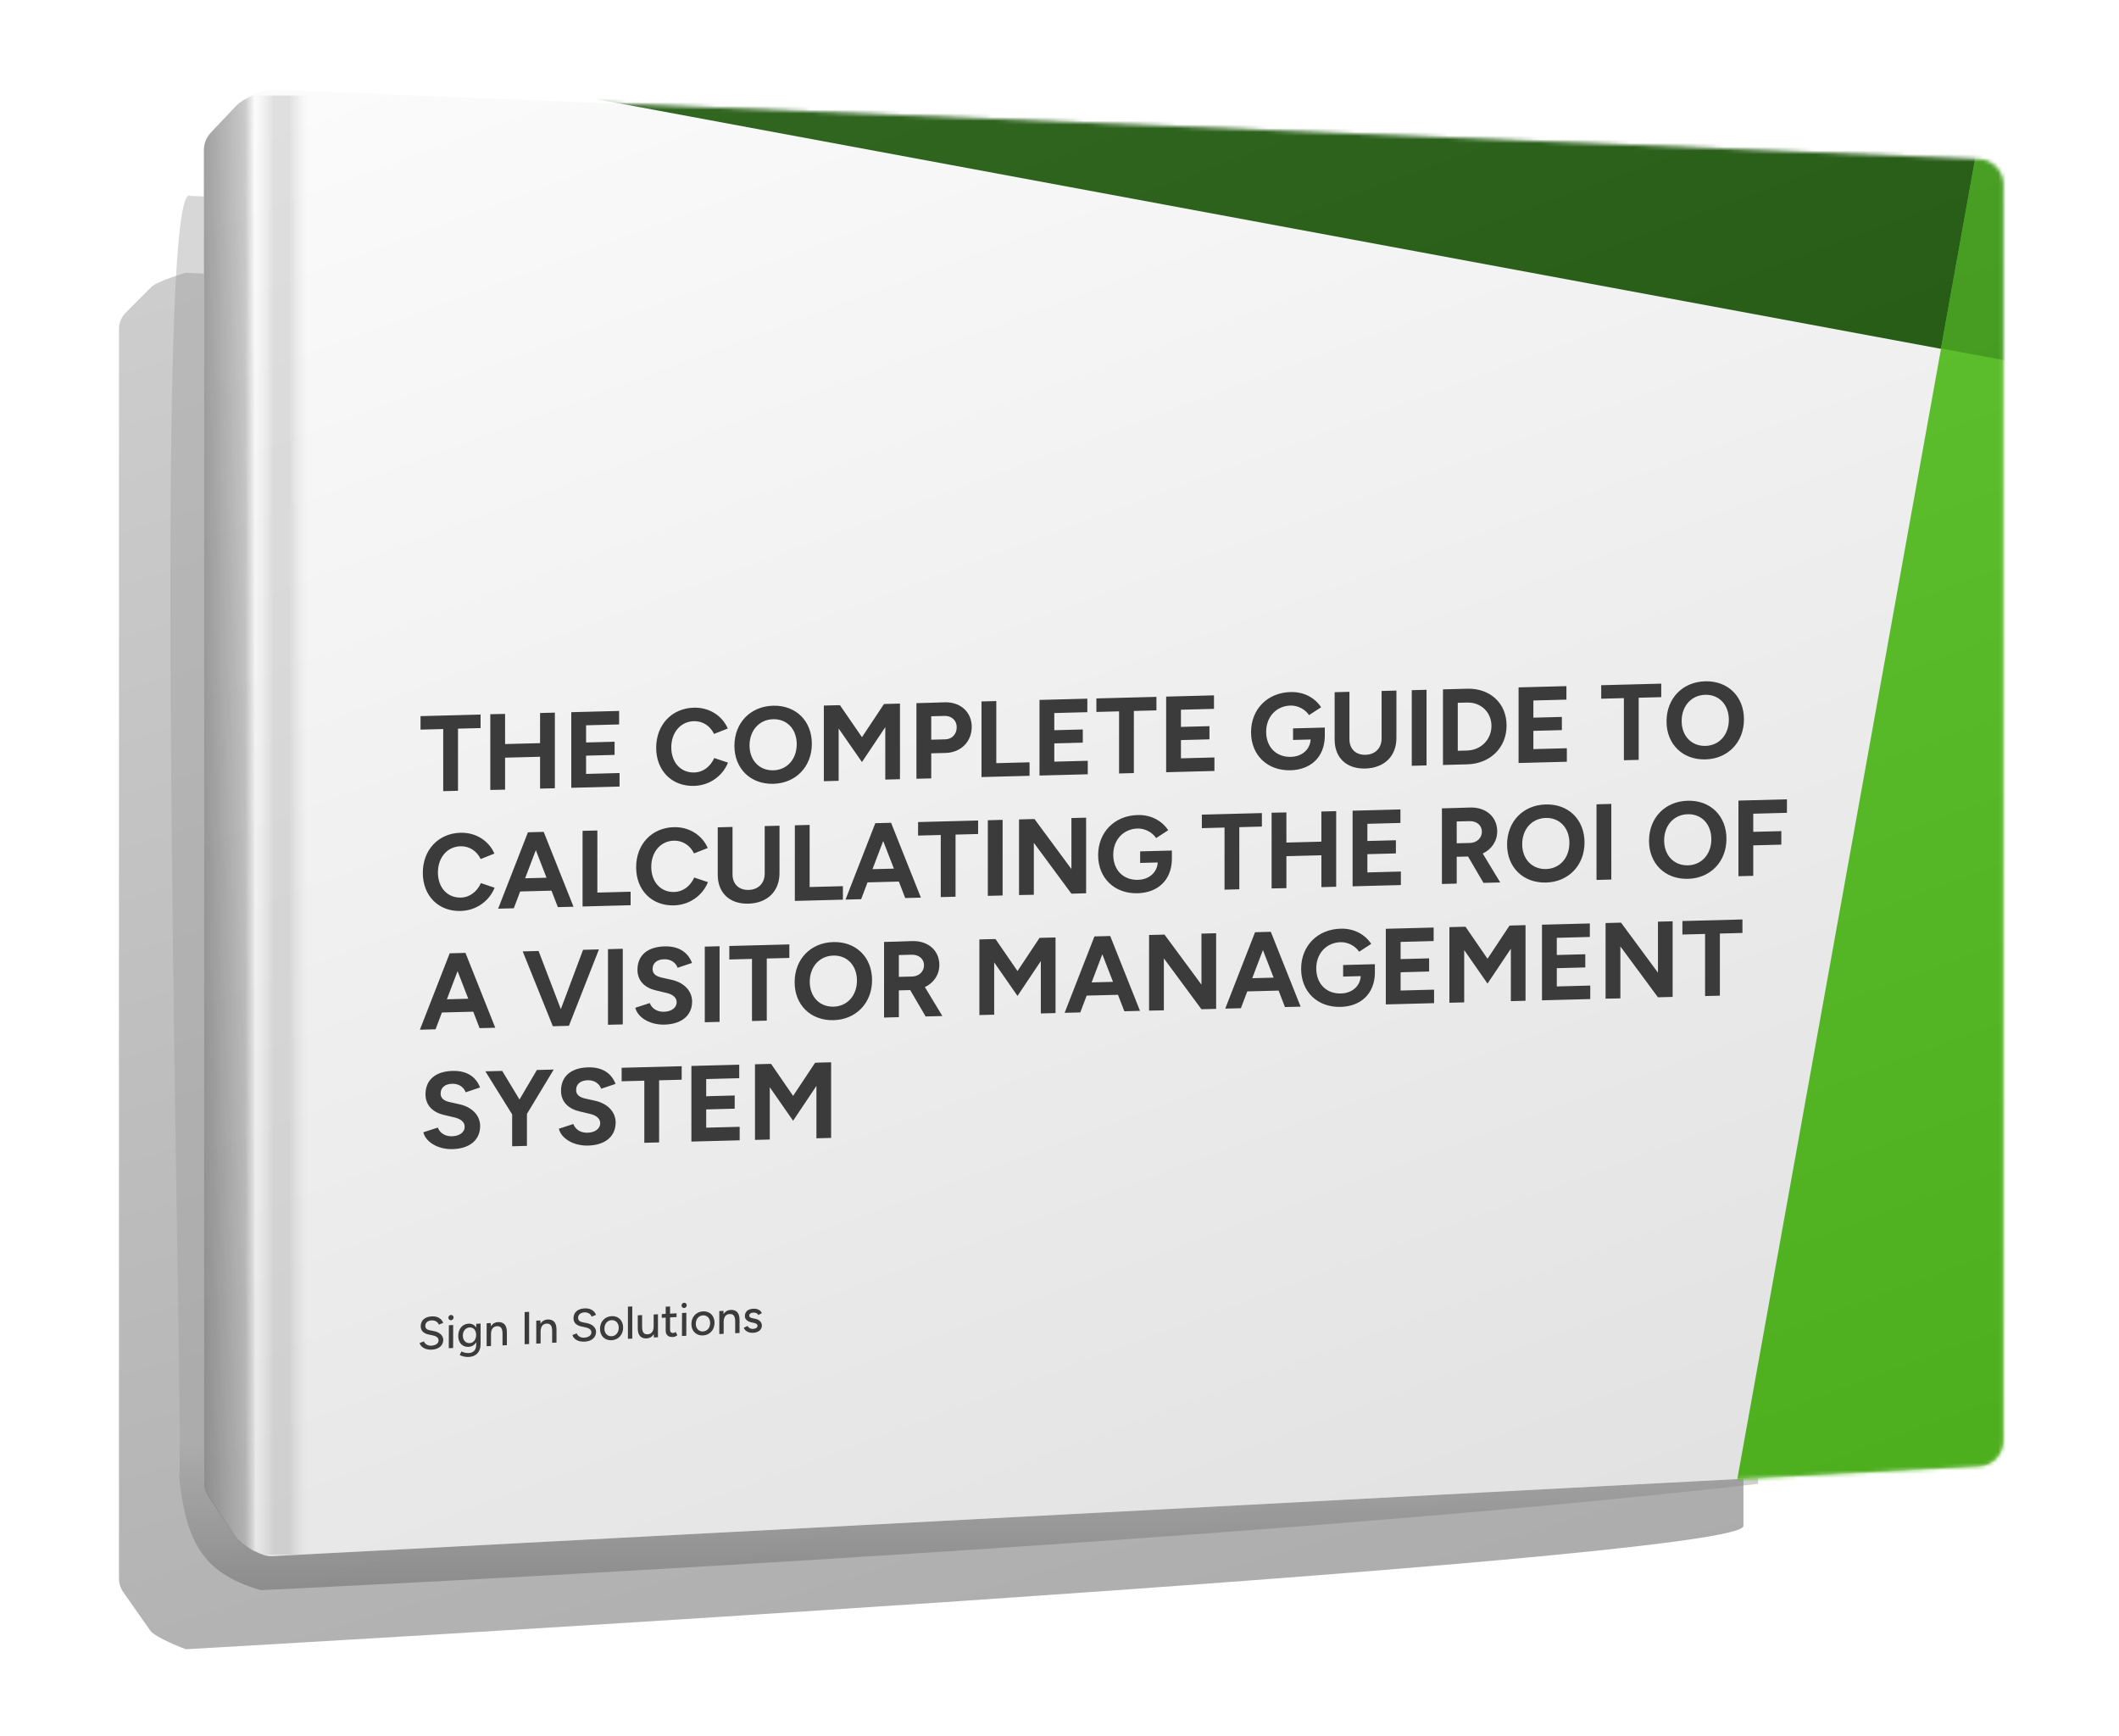
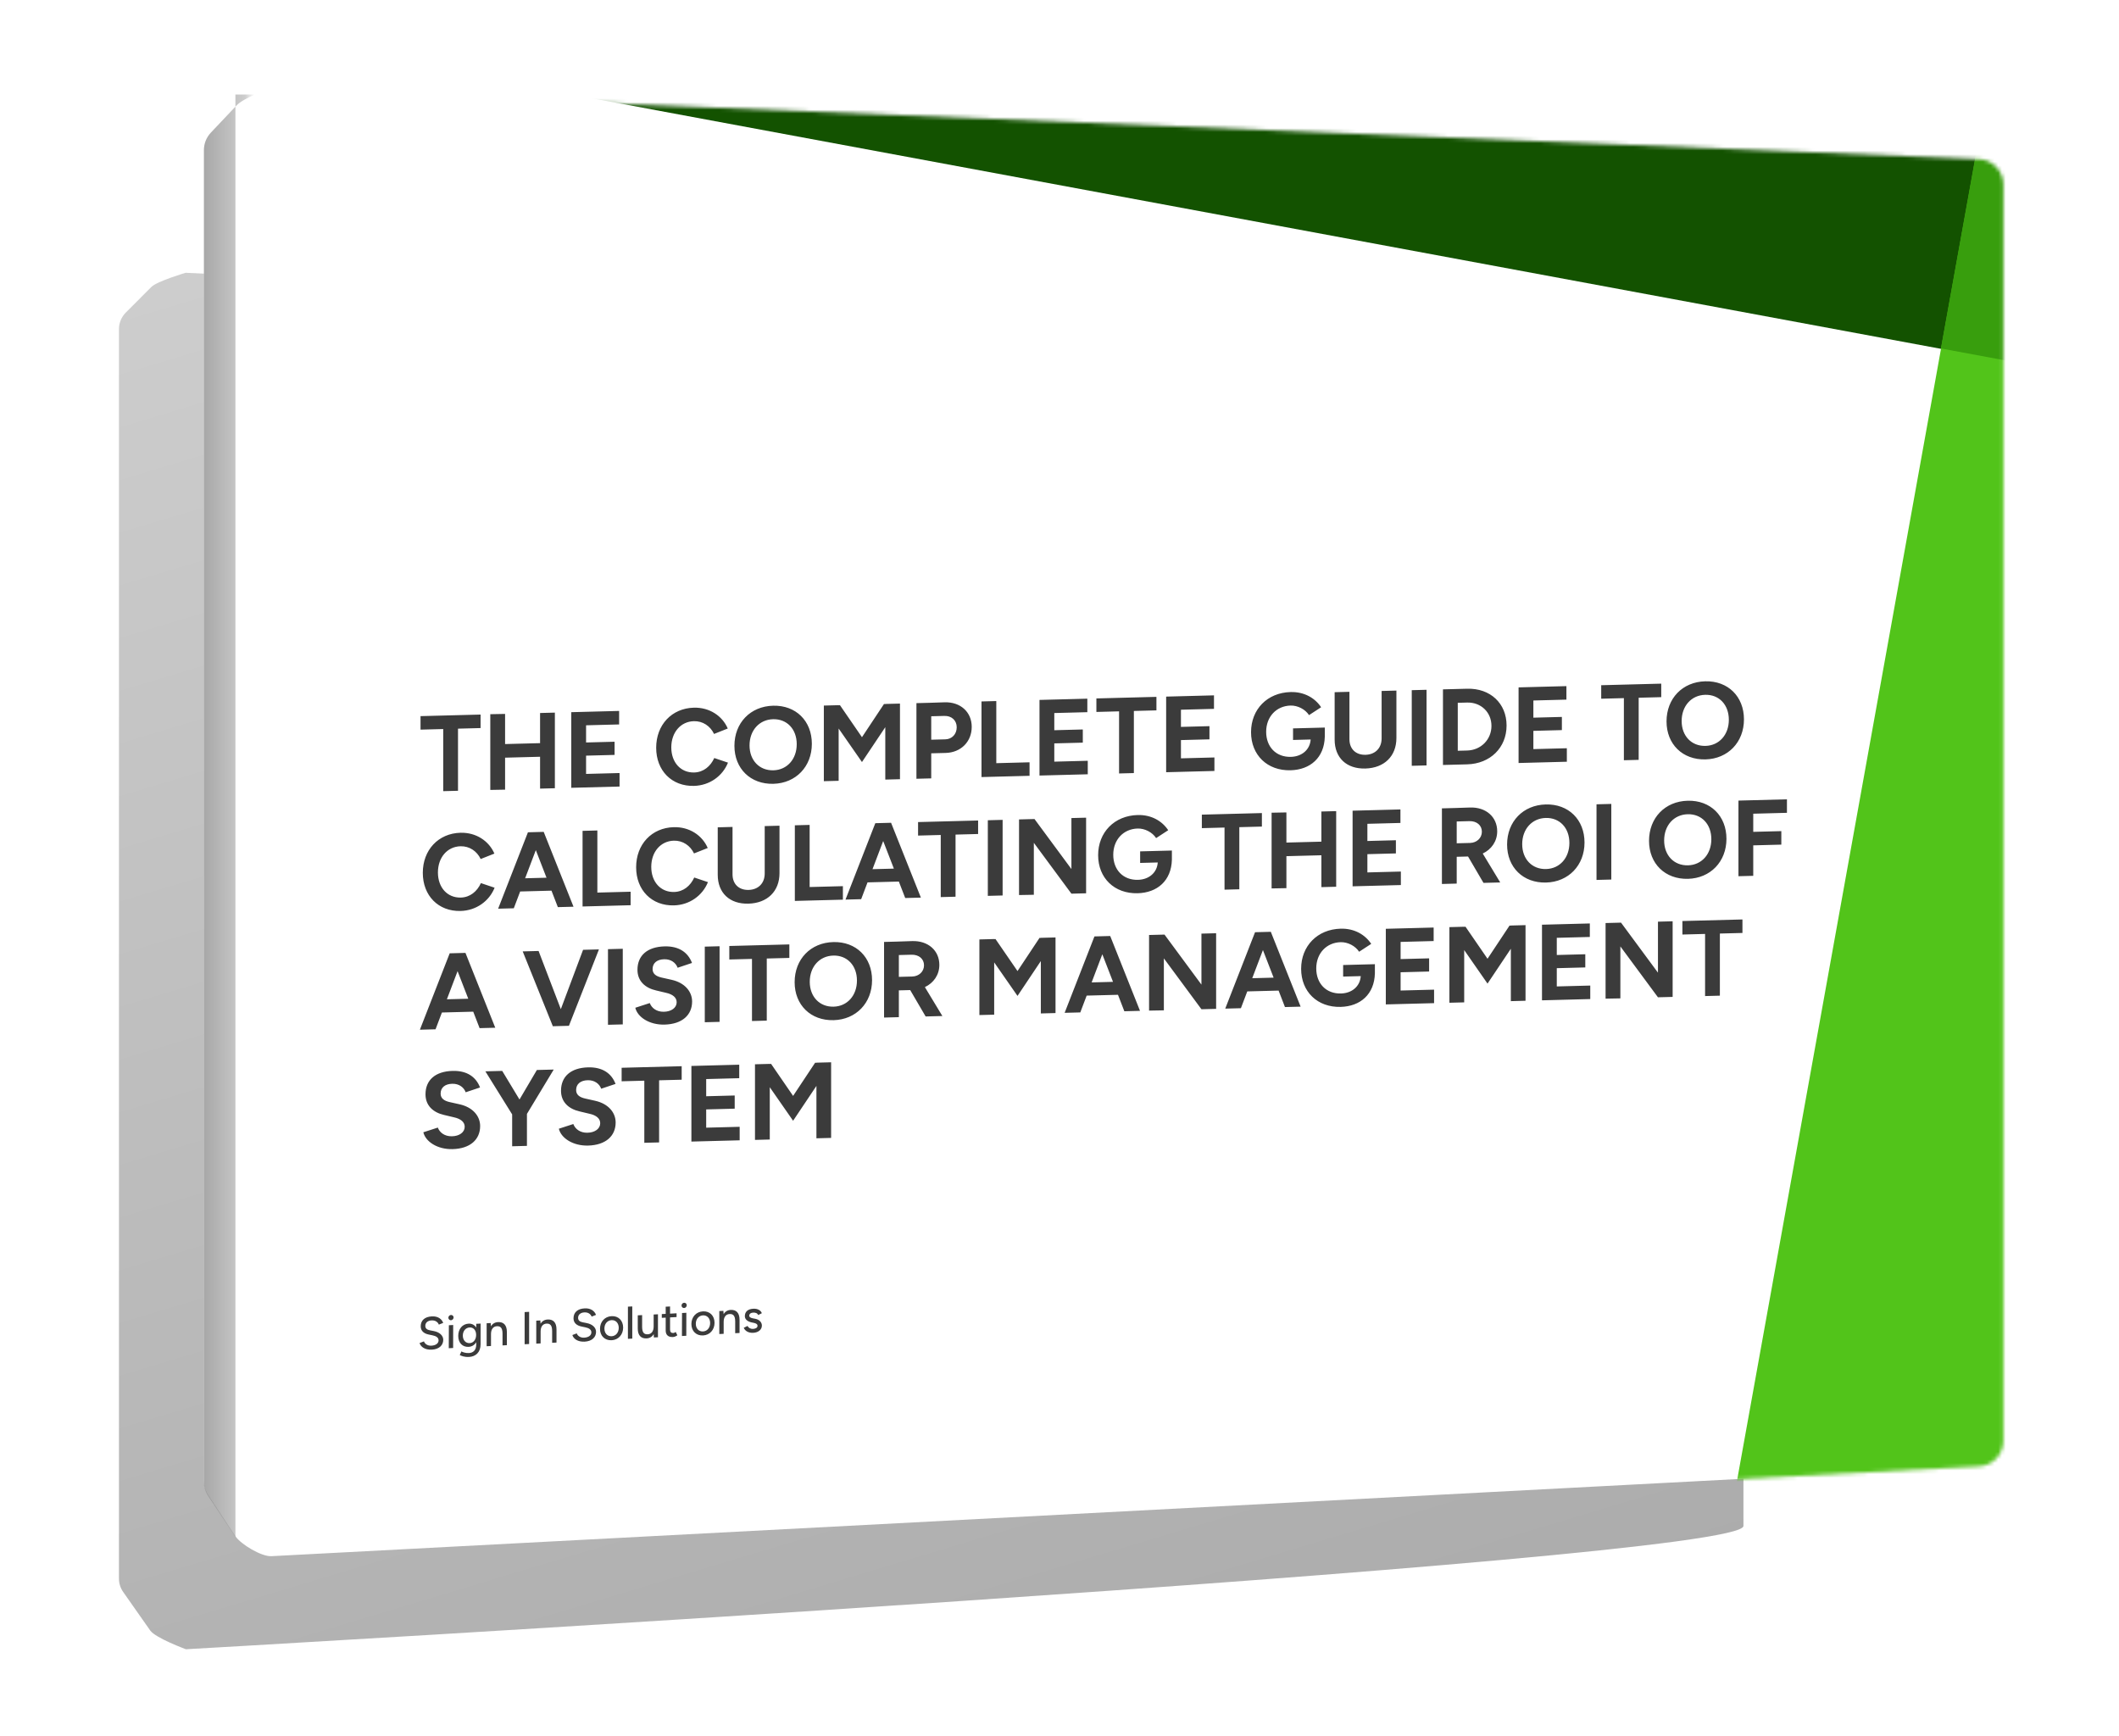
<svg xmlns="http://www.w3.org/2000/svg" width="570" height="467" viewBox="0 0 570 467" fill="none">
  <g style="mix-blend-mode:multiply" opacity="0.5" filter="url(#filter0_f_2891_4645)">
    <path d="M49.928 73.37C49.928 73.37 42.257 75.647 40.745 77.16L33.865 84.044C32.667 85.243 32 86.831 32 88.48V424.639C32 425.91 32.396 427.152 33.139 428.211L40.409 438.568C41.834 440.599 50.009 443.608 50.009 443.608C50.009 443.608 468.976 419.896 468.976 410.454V121.698C468.976 92.393 49.928 73.37 49.928 73.37Z" fill="url(#paint0_linear_2891_4645)" />
  </g>
  <g style="mix-blend-mode:multiply" opacity="0.4" filter="url(#filter1_f_2891_4645)">
-     <path d="M70.136 427.718C70.136 427.718 327.554 415.8 472.948 399.116L463.414 68.603L51.234 52.695C40.025 45.199 50.031 406.8 48.122 396.745C49.995 413.898 53.779 422.982 70.136 427.718Z" fill="url(#paint1_linear_2891_4645)" />
-   </g>
+     </g>
  <path d="M532.291 42.797L72.918 24.114C70.645 24.021 65.187 26.539 63.663 28.151L56.73 35.486C55.522 36.764 54.849 38.455 54.849 40.212V398.366C54.849 399.72 55.249 401.044 55.998 402.171L63.325 413.206C64.761 415.37 70.322 418.717 73 418.576L532.373 394.417C536.027 394.225 538.891 391.206 538.891 387.547V49.671C538.891 45.98 535.979 42.947 532.291 42.797Z" fill="white" />
  <mask id="mask0_2891_4645" style="mask-type:alpha" maskUnits="userSpaceOnUse" x="54" y="24" width="485" height="395">
    <path d="M532.291 42.797L72.918 24.114C70.645 24.021 65.187 26.539 63.663 28.151L56.73 35.486C55.522 36.764 54.849 38.455 54.849 40.212V398.366C54.849 399.72 55.249 401.044 55.998 402.171L63.325 413.206C64.761 415.37 70.322 418.717 73 418.576L532.373 394.417C536.027 394.225 538.891 391.206 538.891 387.547V49.671C538.891 45.98 535.979 42.947 532.291 42.797Z" fill="white" />
  </mask>
  <g mask="url(#mask0_2891_4645)">
    <path fill-rule="evenodd" clip-rule="evenodd" d="M139.078 22.7L689.415 124.896C781.64 142.008 869.83 81.098 886.482 -11.211C903.134 -103.52 841.848 -192.255 749.623 -209.367L199.286 -311.563C107.061 -328.675 18.87 -267.765 2.219 -175.456C-14.433 -83.147 46.852 5.588 139.078 22.7Z" fill="#135200" />
    <path fill-rule="evenodd" clip-rule="evenodd" d="M886.226 -11.572L786.939 539.301C770.287 631.611 682.097 692.52 589.872 675.408C497.647 658.296 436.361 569.561 453.013 477.252L552.3 -73.62C568.952 -165.93 657.142 -226.839 749.367 -209.727C841.593 -192.615 902.878 -103.881 886.226 -11.572Z" fill="#52C41A" />
    <path fill-rule="evenodd" clip-rule="evenodd" d="M858.762 -138.672C883.514 -102.833 894.594 -57.685 886.237 -11.576L885.339 -6.667C866.626 83.045 779.958 141.697 689.358 124.803L522.088 93.722L552.248 -73.716C568.529 -164.428 654.131 -224.623 744.595 -210.449L749.503 -209.551C795.494 -200.977 833.856 -174.538 858.636 -138.853L858.762 -138.672Z" fill="#389E0D" />
  </g>
  <g style="mix-blend-mode:multiply" opacity="0.15">
-     <path d="M532.291 42.797L72.918 24.114C70.645 24.021 65.187 26.539 63.663 28.151L56.73 35.486C55.522 36.764 54.849 38.455 54.849 40.212V398.366C54.849 399.72 55.249 401.044 55.998 402.171L63.325 413.206C64.761 415.37 70.322 418.717 73 418.576L532.373 394.417C536.027 394.225 538.891 391.206 538.891 387.547V49.671C538.891 45.98 535.979 42.947 532.291 42.797Z" fill="url(#paint2_linear_2891_4645)" />
-   </g>
+     </g>
  <g style="mix-blend-mode:multiply">
-     <path d="M68.547 25.437C66.519 26.286 64.499 27.443 63.663 28.328L56.73 35.663C55.523 36.94 54.85 38.631 54.85 40.388V398.542C54.85 399.896 55.249 401.22 55.998 402.348L63.325 413.383C64.15 414.624 66.331 416.255 68.547 417.393V25.437Z" fill="url(#paint3_linear_2891_4645)" fill-opacity="0.5" />
-     <path d="M68.547 25.437C66.519 26.286 64.499 27.443 63.663 28.328L56.73 35.663C55.523 36.94 54.85 38.631 54.85 40.388V398.542C54.85 399.896 55.249 401.22 55.998 402.348L63.325 413.383C64.15 414.624 66.331 416.255 68.547 417.393V25.437Z" fill="url(#paint4_linear_2891_4645)" fill-opacity="0.2" />
+     <path d="M68.547 25.437C66.519 26.286 64.499 27.443 63.663 28.328L56.73 35.663C55.523 36.94 54.85 38.631 54.85 40.388V398.542C54.85 399.896 55.249 401.22 55.998 402.348L63.325 413.383V25.437Z" fill="url(#paint3_linear_2891_4645)" fill-opacity="0.5" />
  </g>
  <g style="mix-blend-mode:multiply" opacity="0.55" filter="url(#filter2_f_2891_4645)">
-     <rect x="68.547" y="25.7" width="14.301" height="392.484" fill="url(#paint5_linear_2891_4645)" fill-opacity="0.5" />
-   </g>
+     </g>
  <path d="M116.159 363.027C114.307 363.124 113.159 362.257 112.862 361.246L114.035 360.802C114.282 361.469 114.998 362 116.011 361.959C117.233 361.895 117.974 361.325 117.974 360.521C117.974 359.779 117.307 359.357 116.307 359.162L115.307 358.955C114.097 358.709 113.171 358.028 113.171 356.755C113.171 355.172 114.233 354.177 116.171 354.075C117.85 353.987 118.863 354.824 119.221 355.832L118.048 356.289C117.764 355.562 117.06 355.104 116.085 355.156C115.048 355.21 114.406 355.775 114.406 356.628C114.406 357.358 114.912 357.69 115.702 357.834L116.702 358.028C118.319 358.339 119.233 359.293 119.233 360.381C119.233 361.803 118.171 362.921 116.159 363.027ZM121.311 355.117C120.928 355.137 120.607 354.82 120.607 354.436C120.607 354.053 120.928 353.715 121.311 353.695C121.694 353.675 122.015 353.979 122.015 354.363C122.015 354.746 121.694 355.096 121.311 355.117ZM120.718 362.64L120.743 356.457L121.903 356.396L121.891 362.578L120.718 362.64ZM126.055 362.273C124.388 362.361 123.264 361.171 123.264 359.329C123.264 357.437 124.388 356.117 126.055 356.03C126.944 355.983 127.66 356.379 128.104 357.097V356.071L129.277 356.01V361.573C129.277 363.712 127.981 364.892 126.166 364.987C124.906 365.053 124.018 364.68 123.672 364.475L124.116 363.5C124.437 363.681 125.19 363.988 126.141 363.938C127.277 363.878 128.104 363.18 128.104 361.659V361.016C127.66 361.769 126.944 362.227 126.055 362.273ZM126.351 361.269C127.376 361.215 128.079 360.288 128.079 359.052C128.079 357.828 127.363 357 126.339 357.054C125.252 357.111 124.499 358.015 124.499 359.239C124.499 360.476 125.265 361.326 126.351 361.269ZM130.904 362.106V355.924L132.003 355.867L132.065 356.754C132.46 356.065 133.114 355.66 133.966 355.615C135.448 355.538 136.349 356.393 136.349 358.285V361.82L135.176 361.882V358.717C135.176 357.048 134.534 356.686 133.67 356.719C132.658 356.772 132.077 357.544 132.077 358.83V362.044L130.904 362.106ZM141.123 361.57V352.916L142.333 352.853V361.507L141.123 361.57ZM144.251 361.406V355.225L145.35 355.167L145.412 356.054C145.807 355.366 146.461 354.961 147.313 354.916C148.795 354.838 149.696 355.694 149.696 357.585V361.121L148.523 361.182V358.017C148.523 356.348 147.881 355.986 147.017 356.019C146.004 356.072 145.424 356.845 145.424 358.13V361.345L144.251 361.406ZM157.26 360.873C155.408 360.97 154.26 360.103 153.964 359.092L155.137 358.648C155.384 359.315 156.1 359.846 157.112 359.805C158.334 359.741 159.075 359.171 159.075 358.367C159.075 357.625 158.408 357.203 157.408 357.008L156.408 356.801C155.198 356.555 154.272 355.874 154.272 354.601C154.272 353.018 155.334 352.023 157.273 351.921C158.952 351.833 159.964 352.67 160.322 353.678L159.149 354.135C158.865 353.408 158.161 352.95 157.186 353.001C156.149 353.056 155.507 353.621 155.507 354.474C155.507 355.204 156.013 355.536 156.803 355.68L157.803 355.874C159.421 356.185 160.334 357.139 160.334 358.227C160.334 359.649 159.273 360.767 157.26 360.873ZM164.536 360.492C162.696 360.588 161.4 359.321 161.4 357.417C161.4 355.513 162.684 354.11 164.511 354.015C166.338 353.919 167.622 355.187 167.622 357.091C167.622 358.995 166.338 360.397 164.536 360.492ZM164.536 359.416C165.647 359.358 166.437 358.426 166.437 357.153C166.437 355.879 165.635 355.031 164.511 355.09C163.375 355.15 162.585 356.081 162.585 357.355C162.585 358.628 163.388 359.476 164.536 359.416ZM168.907 360.114V351.46L170.08 351.399V360.053L168.907 360.114ZM172.729 356.897C172.729 358.566 173.359 358.929 174.235 358.895C175.248 358.842 175.828 358.07 175.828 356.784V353.57L176.989 353.509V359.691L175.902 359.748L175.84 358.861C175.433 359.55 174.791 359.954 173.939 359.999C172.458 360.076 171.556 359.221 171.556 357.33V353.794L172.729 353.732V356.897ZM181.008 359.628C179.761 359.694 179.069 359.062 179.069 357.888V354.414L178.02 354.469V353.455L179.069 353.4V351.471L180.242 351.41V353.339L181.995 353.247V354.26L180.242 354.352V357.653C180.242 358.271 180.551 358.577 181.131 358.546C181.304 358.537 181.465 358.479 181.761 358.266L182.205 359.158C181.773 359.465 181.403 359.608 181.008 359.628ZM184.03 351.83C183.647 351.85 183.326 351.533 183.326 351.149C183.326 350.766 183.647 350.428 184.03 350.408C184.413 350.388 184.734 350.692 184.734 351.076C184.734 351.459 184.413 351.809 184.03 351.83ZM183.437 359.353L183.462 353.17L184.623 353.109L184.61 359.291L183.437 359.353ZM189.119 359.203C187.28 359.3 185.984 358.032 185.984 356.128C185.984 354.224 187.268 352.822 189.095 352.726C190.922 352.63 192.206 353.898 192.206 355.802C192.206 357.706 190.922 359.109 189.119 359.203ZM189.119 358.128C190.231 358.069 191.021 357.138 191.021 355.864C191.021 354.591 190.218 353.743 189.095 353.802C187.959 353.861 187.169 354.793 187.169 356.066C187.169 357.34 187.971 358.188 189.119 358.128ZM193.491 358.826V352.644L194.59 352.587L194.651 353.474C195.047 352.785 195.701 352.38 196.553 352.335C198.034 352.258 198.936 353.113 198.936 355.005V358.54L197.763 358.602V355.437C197.763 353.768 197.121 353.406 196.256 353.439C195.244 353.492 194.664 354.264 194.664 355.55V358.764L193.491 358.826ZM202.621 358.496C201.313 358.564 200.399 357.969 200.066 357.146L201.078 356.648C201.337 357.153 201.905 357.482 202.547 357.449C203.251 357.412 203.77 357.113 203.77 356.63C203.77 356.173 203.412 355.957 202.757 355.818L202.177 355.7C201.029 355.451 200.362 354.831 200.362 354.027C200.362 352.828 201.152 352.094 202.658 352.015C203.757 351.958 204.646 352.43 204.93 353.219L203.942 353.716C203.757 353.231 203.239 353.023 202.597 353.057C201.93 353.092 201.535 353.422 201.535 353.929C201.535 354.213 201.856 354.468 202.486 354.596L203.152 354.722C204.35 354.956 204.942 355.741 204.942 356.544C204.942 357.669 203.955 358.426 202.621 358.496Z" fill="#3B3B3B" />
  <path d="M119.222 212.804V196.095L113.122 196.255V192.623L129.272 192.2V195.832L123.201 195.991V212.699L119.222 212.804ZM131.886 212.472V192.103L135.866 192.027V200.134L145.277 199.888V191.781L149.257 191.677V212.017L145.277 212.121V203.549L135.866 203.796V212.397L131.886 212.472ZM153.672 211.901V191.561L166.54 191.224V194.856L157.651 195.089V199.709L165.32 199.508V203.053L157.651 203.254V208.165L166.656 207.929V211.561L153.672 211.901ZM186.674 211.386C180.719 211.542 176.508 207.294 176.508 201.133C176.508 194.973 180.69 190.505 186.645 190.349C190.828 190.24 194.285 192.532 195.766 195.951L192.077 197.413C191.06 195.289 189.056 193.918 186.645 193.981C183.101 194.074 180.574 196.988 180.574 201.027C180.574 205.095 183.13 207.876 186.732 207.781C189.23 207.716 191.118 206.126 192.135 203.891L195.824 205.131C194.372 208.744 190.886 211.276 186.674 211.386ZM208.042 210.826C201.884 210.988 197.556 206.742 197.556 200.611C197.556 194.422 201.855 189.98 207.955 189.82C214.084 189.66 218.383 193.906 218.383 200.066C218.383 206.197 214.084 210.668 208.042 210.826ZM208.042 207.194C211.731 207.098 214.316 204.182 214.316 200.172C214.316 196.133 211.702 193.354 207.955 193.452C204.237 193.55 201.622 196.466 201.622 200.505C201.622 204.515 204.266 207.293 208.042 207.194ZM221.61 210.122V189.782L225.59 189.678V189.707L225.938 189.669L231.864 198.289L237.79 189.358L238.138 189.378V189.349L242.089 189.246V209.586L238.138 209.69V195.597L231.864 204.972L225.59 195.954V210.018L221.61 210.122ZM246.516 209.47V189.13L250.031 189.038L254.069 188.903C258.368 188.761 261.389 191.53 261.389 195.511C261.389 199.492 258.484 202.415 254.388 202.523L250.496 202.625V209.366L246.516 209.47ZM253.981 192.567L250.496 192.658V198.963L254.301 198.864C256.073 198.817 257.351 197.476 257.351 195.617C257.351 193.757 255.957 192.486 253.981 192.567ZM264.018 209.012V188.672L267.998 188.567V205.275L276.945 205.041V208.673L264.018 209.012ZM279.62 208.603V188.263L292.488 187.926V191.558L283.6 191.791V196.411L291.268 196.21V199.755L283.6 199.956V204.867L292.604 204.631V208.263L279.62 208.603ZM301.024 208.043V191.335L294.924 191.495V187.862L311.075 187.439V191.072L305.004 191.231V207.939L301.024 208.043ZM313.689 207.711V187.371L326.557 187.034V190.666L317.668 190.899V195.519L325.337 195.318V198.863L317.668 199.064V203.975L326.673 203.739V207.371L313.689 207.711ZM347.156 207.184C340.91 207.347 336.524 203.103 336.524 196.943C336.524 190.783 340.91 186.309 347.156 186.146C350.874 186.049 353.749 187.775 355.376 190.231L352.123 192.35C351.106 190.779 349.073 189.728 347.156 189.778C343.321 189.879 340.591 192.798 340.591 196.837C340.591 200.876 343.234 203.683 347.243 203.578C350.206 203.501 352.384 201.642 352.559 198.906L347.824 199.03V195.921L356.364 195.697V198.167C356.218 203.779 352.471 207.044 347.156 207.184ZM359.012 198.94V186.184L362.991 186.08V198.836C362.991 201.451 364.705 203.092 367.319 203.023C369.934 202.955 371.647 201.225 371.647 198.61V185.853L375.627 185.749V198.505C375.627 203.387 372.374 206.581 367.261 206.715C362.207 206.848 359.012 203.822 359.012 198.94ZM379.755 205.981V185.641L383.734 185.537V205.877L379.755 205.981ZM388.151 205.761V185.421L394.658 185.251C400.874 185.088 405.26 189.186 405.26 195.143C405.26 201.1 400.874 205.428 394.658 205.591L388.151 205.761ZM394.658 188.97L392.131 189.036V201.938L394.658 201.872C398.376 201.774 401.194 198.911 401.194 195.25C401.194 191.588 398.376 188.873 394.658 188.97ZM408.49 205.229V184.889L421.358 184.552V188.184L412.47 188.416V193.037L420.138 192.836V196.381L412.47 196.582V201.492L421.474 201.257V204.889L408.49 205.229ZM436.816 204.487V187.779L430.716 187.939V184.307L446.866 183.884V187.516L440.795 187.675V204.383L436.816 204.487ZM458.775 204.261C452.617 204.422 448.289 200.177 448.289 194.046C448.289 187.856 452.588 183.414 458.688 183.254C464.817 183.094 469.116 187.34 469.116 193.5C469.116 199.631 464.817 204.102 458.775 204.261ZM458.775 200.628C462.464 200.532 465.05 197.617 465.05 193.607C465.05 189.568 462.435 186.788 458.688 186.887C454.97 186.984 452.356 189.9 452.356 193.939C452.356 197.949 454.999 200.727 458.775 200.628ZM123.899 245.03C117.944 245.186 113.732 240.937 113.732 234.777C113.732 228.617 117.915 224.149 123.87 223.993C128.052 223.883 131.509 226.176 132.991 229.595L129.301 231.057C128.285 228.933 126.281 227.562 123.87 227.625C120.326 227.718 117.799 230.632 117.799 234.671C117.799 238.739 120.355 241.519 123.957 241.425C126.455 241.36 128.343 239.77 129.36 237.535L133.049 238.775C131.596 242.387 128.111 244.919 123.899 245.03ZM133.996 244.417L142.013 223.866L146.254 223.755L154.271 243.886L150.059 243.996L148.345 239.566L139.922 239.787L138.208 244.306L133.996 244.417ZM141.258 236.236L147.009 236.085L144.133 228.664L141.258 236.236ZM156.707 243.822V223.482L160.687 223.377V240.086L169.633 239.851V243.483L156.707 243.822ZM181.285 243.527C175.33 243.683 171.118 239.435 171.118 233.274C171.118 227.114 175.301 222.646 181.255 222.49C185.438 222.381 188.895 224.673 190.376 228.092L186.687 229.554C185.671 227.431 183.666 226.059 181.255 226.122C177.712 226.215 175.185 229.129 175.185 233.168C175.185 237.236 177.741 240.017 181.343 239.922C183.841 239.857 185.729 238.267 186.745 236.032L190.434 237.273C188.982 240.885 185.496 243.417 181.285 243.527ZM193.066 235.286V222.53L197.046 222.425V235.182C197.046 237.797 198.76 239.437 201.374 239.369C203.988 239.3 205.702 237.57 205.702 234.955V222.199L209.682 222.094V234.851C209.682 239.732 206.428 242.927 201.316 243.061C196.262 243.193 193.066 240.167 193.066 235.286ZM213.809 242.327V221.986L217.789 221.882V238.59L226.736 238.356V241.988L213.809 242.327ZM227.436 241.97L235.453 221.42L239.694 221.309L247.711 241.439L243.499 241.549L241.785 237.119L233.362 237.34L231.648 241.86L227.436 241.97ZM234.698 233.789L240.449 233.638L237.573 226.217L234.698 233.789ZM253.056 241.299V224.591L246.956 224.751V221.118L263.107 220.696V224.328L257.036 224.487V241.195L253.056 241.299ZM265.72 240.967V220.627L269.7 220.523V240.863L265.72 240.967ZM274.117 240.747V220.407L278.271 220.298L288.205 233.753V220.038L292.156 219.935V240.275L288.205 240.379L278.097 226.696V240.672L274.117 240.747ZM306.024 240.261C299.779 240.424 295.393 236.18 295.393 230.02C295.393 223.86 299.779 219.387 306.024 219.223C309.742 219.126 312.618 220.852 314.244 223.308L310.991 225.427C309.974 223.856 307.941 222.805 306.024 222.855C302.19 222.956 299.459 225.875 299.459 229.914C299.459 233.953 302.103 236.76 306.111 236.655C309.074 236.578 311.252 234.719 311.427 231.983L306.692 232.107V228.998L315.232 228.774V231.244C315.087 236.856 311.34 240.121 306.024 240.261ZM329.391 239.3V222.592L323.291 222.752V219.12L339.442 218.697V222.329L333.371 222.488V239.196L329.391 239.3ZM342.055 238.968V218.599L346.035 218.524V226.631L355.446 226.385V218.278L359.426 218.173V238.514L355.446 238.618V230.046L346.035 230.292V238.893L342.055 238.968ZM363.841 238.398V218.058L376.709 217.721V221.353L367.82 221.586V226.206L375.489 226.005V229.55L367.82 229.751V234.662L376.825 234.426V238.058L363.841 238.398ZM387.868 237.769V217.429L391.382 217.336L395.42 217.202C399.719 217.06 402.74 219.741 402.74 223.606C402.74 226.279 401.2 228.47 398.848 229.578L403.553 237.358L399.051 237.476L394.897 230.378L391.847 230.458V237.665L387.868 237.769ZM395.246 220.868L391.847 220.957V226.826L395.449 226.732C397.221 226.685 398.615 225.428 398.615 223.714C398.615 221.971 397.221 220.816 395.246 220.868ZM415.885 237.384C409.727 237.545 405.399 233.3 405.399 227.169C405.399 220.979 409.698 216.537 415.798 216.378C421.927 216.217 426.226 220.463 426.226 226.623C426.226 232.754 421.927 237.226 415.885 237.384ZM415.885 233.752C419.574 233.655 422.159 230.74 422.159 226.73C422.159 222.691 419.545 219.912 415.798 220.01C412.08 220.107 409.465 223.023 409.465 227.062C409.465 231.072 412.109 233.851 415.885 233.752ZM429.453 236.68V216.34L433.433 216.235V236.576L429.453 236.68ZM454.066 236.384C447.908 236.545 443.58 232.3 443.58 226.169C443.58 219.98 447.879 215.537 453.979 215.378C460.108 215.217 464.407 219.463 464.407 225.623C464.407 231.755 460.108 236.226 454.066 236.384ZM454.066 232.752C457.755 232.655 460.341 229.74 460.341 225.73C460.341 221.691 457.726 218.912 453.979 219.01C450.261 219.107 447.647 222.023 447.647 226.062C447.647 230.072 450.29 232.851 454.066 232.752ZM467.635 235.68V215.34L480.677 214.998V218.63L471.614 218.868V223.749L479.167 223.552V227.184L471.614 227.382V235.576L467.635 235.68ZM112.948 276.968L120.965 256.418L125.206 256.307L133.223 276.437L129.011 276.547L127.297 272.117L118.873 272.338L117.16 276.858L112.948 276.968ZM120.21 268.787L125.961 268.636L123.085 261.215L120.21 268.787ZM148.71 276.031L140.605 255.903L144.875 255.792L150.859 271.442L156.843 255.478L161.113 255.366L153.038 275.918L148.71 276.031ZM163.544 275.643V255.303L167.523 255.198V275.539L163.544 275.643ZM178.766 275.593C174.641 275.701 171.475 273.546 170.894 271.063L174.787 269.799C175.281 271.122 176.588 272.163 178.534 272.141C180.596 272.116 182.02 271.062 182.02 269.58C182.02 268.302 180.945 267.429 179.144 267.04L176.501 266.412C173.509 265.735 171.475 263.87 171.475 260.848C171.475 257.013 174.119 254.677 178.766 254.555C182.659 254.453 185.07 256.192 186.144 259.011L182.281 260.304C181.816 259.008 180.538 257.967 178.65 258.016C176.704 258.067 175.542 259.057 175.542 260.655C175.542 261.933 176.471 262.606 177.982 262.944L180.654 263.543C184.169 264.322 186.173 266.682 186.173 269.384C186.173 273.016 183.501 275.469 178.766 275.593ZM189.584 274.961V254.621L193.564 254.517V274.857L189.584 274.961ZM202.28 274.629V257.921L196.18 258.08V254.448L212.33 254.025V257.657L206.259 257.816V274.524L202.28 274.629ZM224.239 274.402C218.081 274.563 213.753 270.318 213.753 264.187C213.753 257.998 218.052 253.556 224.152 253.396C230.281 253.235 234.58 257.481 234.58 263.642C234.58 269.773 230.281 274.244 224.239 274.402ZM224.239 270.77C227.928 270.673 230.514 267.758 230.514 263.748C230.514 259.709 227.899 256.93 224.152 257.028C220.434 257.125 217.82 260.042 217.82 264.081C217.82 268.091 220.463 270.869 224.239 270.77ZM237.808 273.698V253.358L241.322 253.266L245.36 253.131C249.659 252.99 252.68 255.671 252.68 259.536C252.68 262.209 251.14 264.399 248.788 265.507L253.493 273.287L248.991 273.405L244.837 266.308L241.787 266.388V273.594L237.808 273.698ZM245.186 256.797L241.787 256.886V262.756L245.389 262.661C247.161 262.615 248.555 261.358 248.555 259.644C248.555 257.9 247.161 256.745 245.186 256.797ZM263.451 273.027V252.686L267.431 252.582V252.611L267.779 252.573L273.705 261.193L279.631 252.263L279.979 252.283V252.254L283.93 252.15V272.49L279.979 272.594V258.501L273.705 267.877L267.431 258.859V272.923L263.451 273.027ZM286.382 272.426L294.399 251.876L298.64 251.765L306.657 271.895L302.445 272.006L300.731 267.576L292.308 267.796L290.594 272.316L286.382 272.426ZM293.644 264.245L299.395 264.095L296.519 256.673L293.644 264.245ZM309.093 271.832V251.491L313.247 251.383L323.181 264.838V251.122L327.132 251.019V271.359L323.181 271.463L313.073 257.78V271.756L309.093 271.832ZM329.584 271.295L337.602 250.745L341.842 250.634L349.86 270.764L345.648 270.874L343.934 266.444L335.51 266.665L333.796 271.185L329.584 271.295ZM336.846 263.114L342.598 262.963L339.722 255.542L336.846 263.114ZM360.63 270.831C354.385 270.994 349.998 266.75 349.998 260.59C349.998 254.43 354.385 249.957 360.63 249.793C364.348 249.696 367.224 251.422 368.85 253.878L365.597 255.998C364.58 254.426 362.547 253.375 360.63 253.425C356.796 253.526 354.065 256.445 354.065 260.484C354.065 264.523 356.708 267.33 360.717 267.225C363.68 267.148 365.858 265.289 366.033 262.553L361.298 262.677V259.568L369.838 259.344V261.814C369.693 267.426 365.946 270.692 360.63 270.831ZM372.776 270.164V249.824L385.645 249.487V253.119L376.756 253.352V257.972L384.425 257.771V261.316L376.756 261.517V266.428L385.761 266.192V269.824L372.776 270.164ZM389.882 269.716V249.376L393.861 249.272V249.301L394.21 249.262L400.135 257.883L406.061 248.952L406.41 248.972V248.943L410.36 248.84V269.18L406.41 269.283V255.19L400.135 264.566L393.861 255.548V269.612L389.882 269.716ZM414.788 269.064V248.724L427.656 248.387V252.019L418.767 252.252V256.872L426.436 256.671V260.216L418.767 260.417V265.327L427.772 265.092V268.724L414.788 269.064ZM431.893 268.616V248.276L436.047 248.167L445.981 261.622V247.907L449.931 247.803V268.144L445.981 268.247L435.872 254.564V268.541L431.893 268.616ZM458.658 267.915V251.207L452.558 251.367V247.735L468.709 247.312V250.944L462.638 251.103V267.811L458.658 267.915ZM121.749 309.086C117.624 309.194 114.458 307.04 113.877 304.556L117.77 303.292C118.263 304.615 119.571 305.656 121.517 305.634C123.579 305.609 125.002 304.555 125.002 303.073C125.002 301.795 123.928 300.922 122.127 300.533L119.483 299.905C116.492 299.228 114.458 297.363 114.458 294.341C114.458 290.506 117.102 288.17 121.749 288.048C125.641 287.946 128.052 289.685 129.127 292.504L125.264 293.797C124.799 292.502 123.521 291.46 121.633 291.509C119.687 291.56 118.525 292.55 118.525 294.148C118.525 295.426 119.454 296.099 120.965 296.437L123.637 297.036C127.152 297.816 129.156 300.175 129.156 302.877C129.156 306.509 126.484 308.962 121.749 309.086ZM137.767 308.318V299.746L130.563 288.166L135.094 288.048L139.742 295.742L144.418 287.803L148.95 287.685L141.746 299.613V308.214L137.767 308.318ZM158.2 308.132C154.076 308.24 150.909 306.085 150.328 303.601L154.221 302.337C154.715 303.661 156.022 304.702 157.968 304.68C160.03 304.655 161.454 303.601 161.454 302.119C161.454 300.84 160.379 299.967 158.578 299.579L155.935 298.951C152.943 298.273 150.909 296.409 150.909 293.387C150.909 289.551 153.553 287.216 158.2 287.094C162.093 286.992 164.504 288.73 165.578 291.55L161.715 292.842C161.25 291.547 159.972 290.505 158.084 290.555C156.138 290.606 154.976 291.595 154.976 293.193C154.976 294.472 155.906 295.145 157.416 295.483L160.088 296.081C163.603 296.861 165.607 299.22 165.607 301.923C165.607 305.555 162.935 308.008 158.2 308.132ZM173.317 307.387V290.679L167.217 290.839V287.206L183.368 286.784V290.416L177.297 290.575V307.283L173.317 307.387ZM185.982 307.055V286.715L198.85 286.378V290.01L189.961 290.243V294.863L197.63 294.662V298.207L189.961 298.408V303.319L198.966 303.083V306.715L185.982 307.055ZM203.087 306.607V286.267L207.066 286.163V286.192L207.415 286.154L213.341 294.774L219.266 285.844L219.615 285.863V285.834L223.565 285.731V306.071L219.615 306.175V292.082L213.341 301.457L207.066 292.439V306.503L203.087 306.607Z" fill="#3B3B3B" />
  <defs>
    <filter id="filter0_f_2891_4645" x="16.11" y="57.48" width="468.756" height="402.018" filterUnits="userSpaceOnUse" color-interpolation-filters="sRGB">
      <feFlood flood-opacity="0" result="BackgroundImageFix" />
      <feBlend mode="normal" in="SourceGraphic" in2="BackgroundImageFix" result="shape" />
      <feGaussianBlur stdDeviation="7.945" result="effect1_foregroundBlur_2891_4645" />
    </filter>
    <filter id="filter1_f_2891_4645" x="36.293" y="43.046" width="446.189" height="394.206" filterUnits="userSpaceOnUse" color-interpolation-filters="sRGB">
      <feFlood flood-opacity="0" result="BackgroundImageFix" />
      <feBlend mode="normal" in="SourceGraphic" in2="BackgroundImageFix" result="shape" />
      <feGaussianBlur stdDeviation="4.767" result="effect1_foregroundBlur_2891_4645" />
    </filter>
    <filter id="filter2_f_2891_4645" x="68.501" y="25.654" width="14.393" height="392.575" filterUnits="userSpaceOnUse" color-interpolation-filters="sRGB">
      <feFlood flood-opacity="0" result="BackgroundImageFix" />
      <feBlend mode="normal" in="SourceGraphic" in2="BackgroundImageFix" result="shape" />
      <feGaussianBlur stdDeviation="0.023" result="effect1_foregroundBlur_2891_4645" />
    </filter>
    <linearGradient id="paint0_linear_2891_4645" x1="42.824" y1="72.786" x2="187.523" y2="553.539" gradientUnits="userSpaceOnUse">
      <stop stop-color="#9C9C9C" />
      <stop offset="1" stop-color="#525252" />
    </linearGradient>
    <linearGradient id="paint1_linear_2891_4645" x1="53.811" y1="387.306" x2="53.716" y2="427.799" gradientUnits="userSpaceOnUse">
      <stop stop-color="#9C9C9C" />
      <stop offset="1" stop-color="#525252" />
    </linearGradient>
    <linearGradient id="paint2_linear_2891_4645" x1="65.759" y1="23.491" x2="243.336" y2="504.42" gradientUnits="userSpaceOnUse">
      <stop stop-color="#E6E6E6" />
      <stop offset="1" stop-color="#333333" />
    </linearGradient>
    <linearGradient id="paint3_linear_2891_4645" x1="68.547" y1="225.353" x2="54.927" y2="225.353" gradientUnits="userSpaceOnUse">
      <stop stop-color="white" />
      <stop offset="0.193" stop-color="#9C9C9C" />
      <stop offset="1" stop-color="#525252" />
    </linearGradient>
    <linearGradient id="paint4_linear_2891_4645" x1="68.547" y1="25.7" x2="25.303" y2="28.916" gradientUnits="userSpaceOnUse">
      <stop stop-color="#525252" stop-opacity="0" />
      <stop offset="1" stop-color="#525252" />
    </linearGradient>
    <linearGradient id="paint5_linear_2891_4645" x1="82.848" y1="200.851" x2="68.547" y2="200.851" gradientUnits="userSpaceOnUse">
      <stop stop-color="#A2A2A2" stop-opacity="0" />
      <stop offset="0.354" stop-color="#4B4B4B" stop-opacity="0.6" />
      <stop offset="0.641" stop-color="#4B4B4B" stop-opacity="0.6" />
      <stop offset="1" stop-color="#A2A2A2" stop-opacity="0" />
    </linearGradient>
  </defs>
</svg>